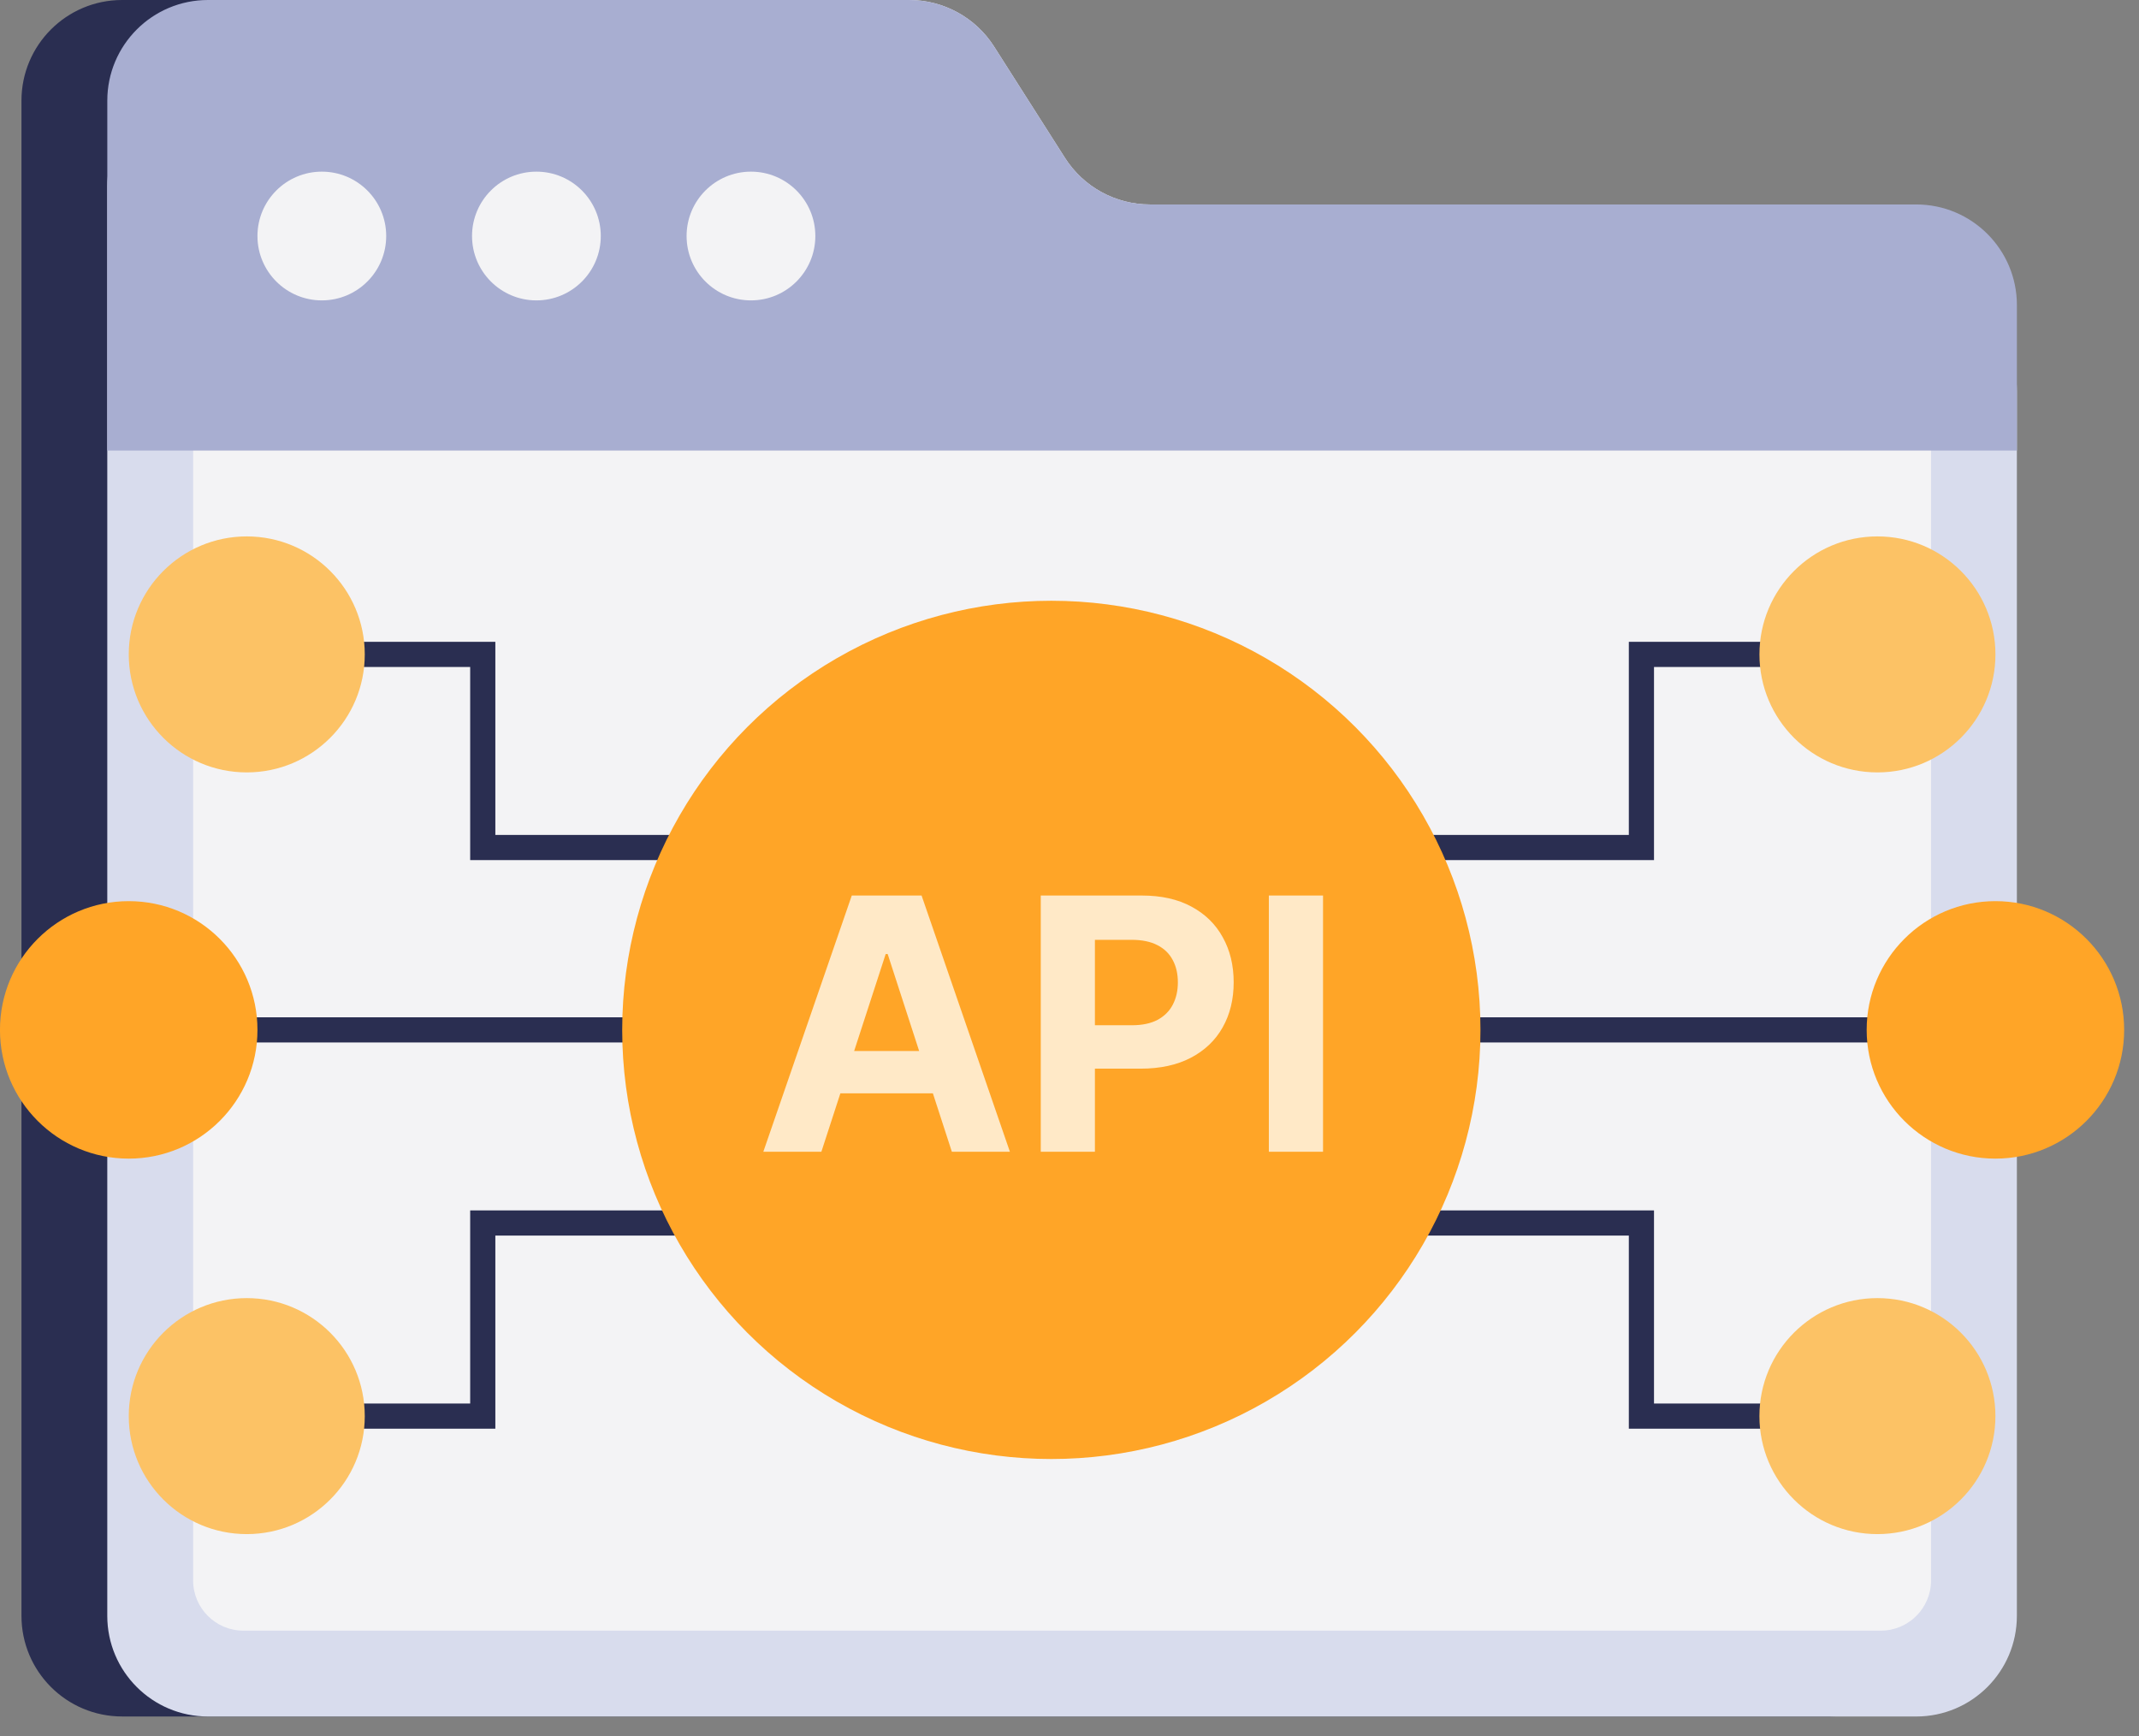
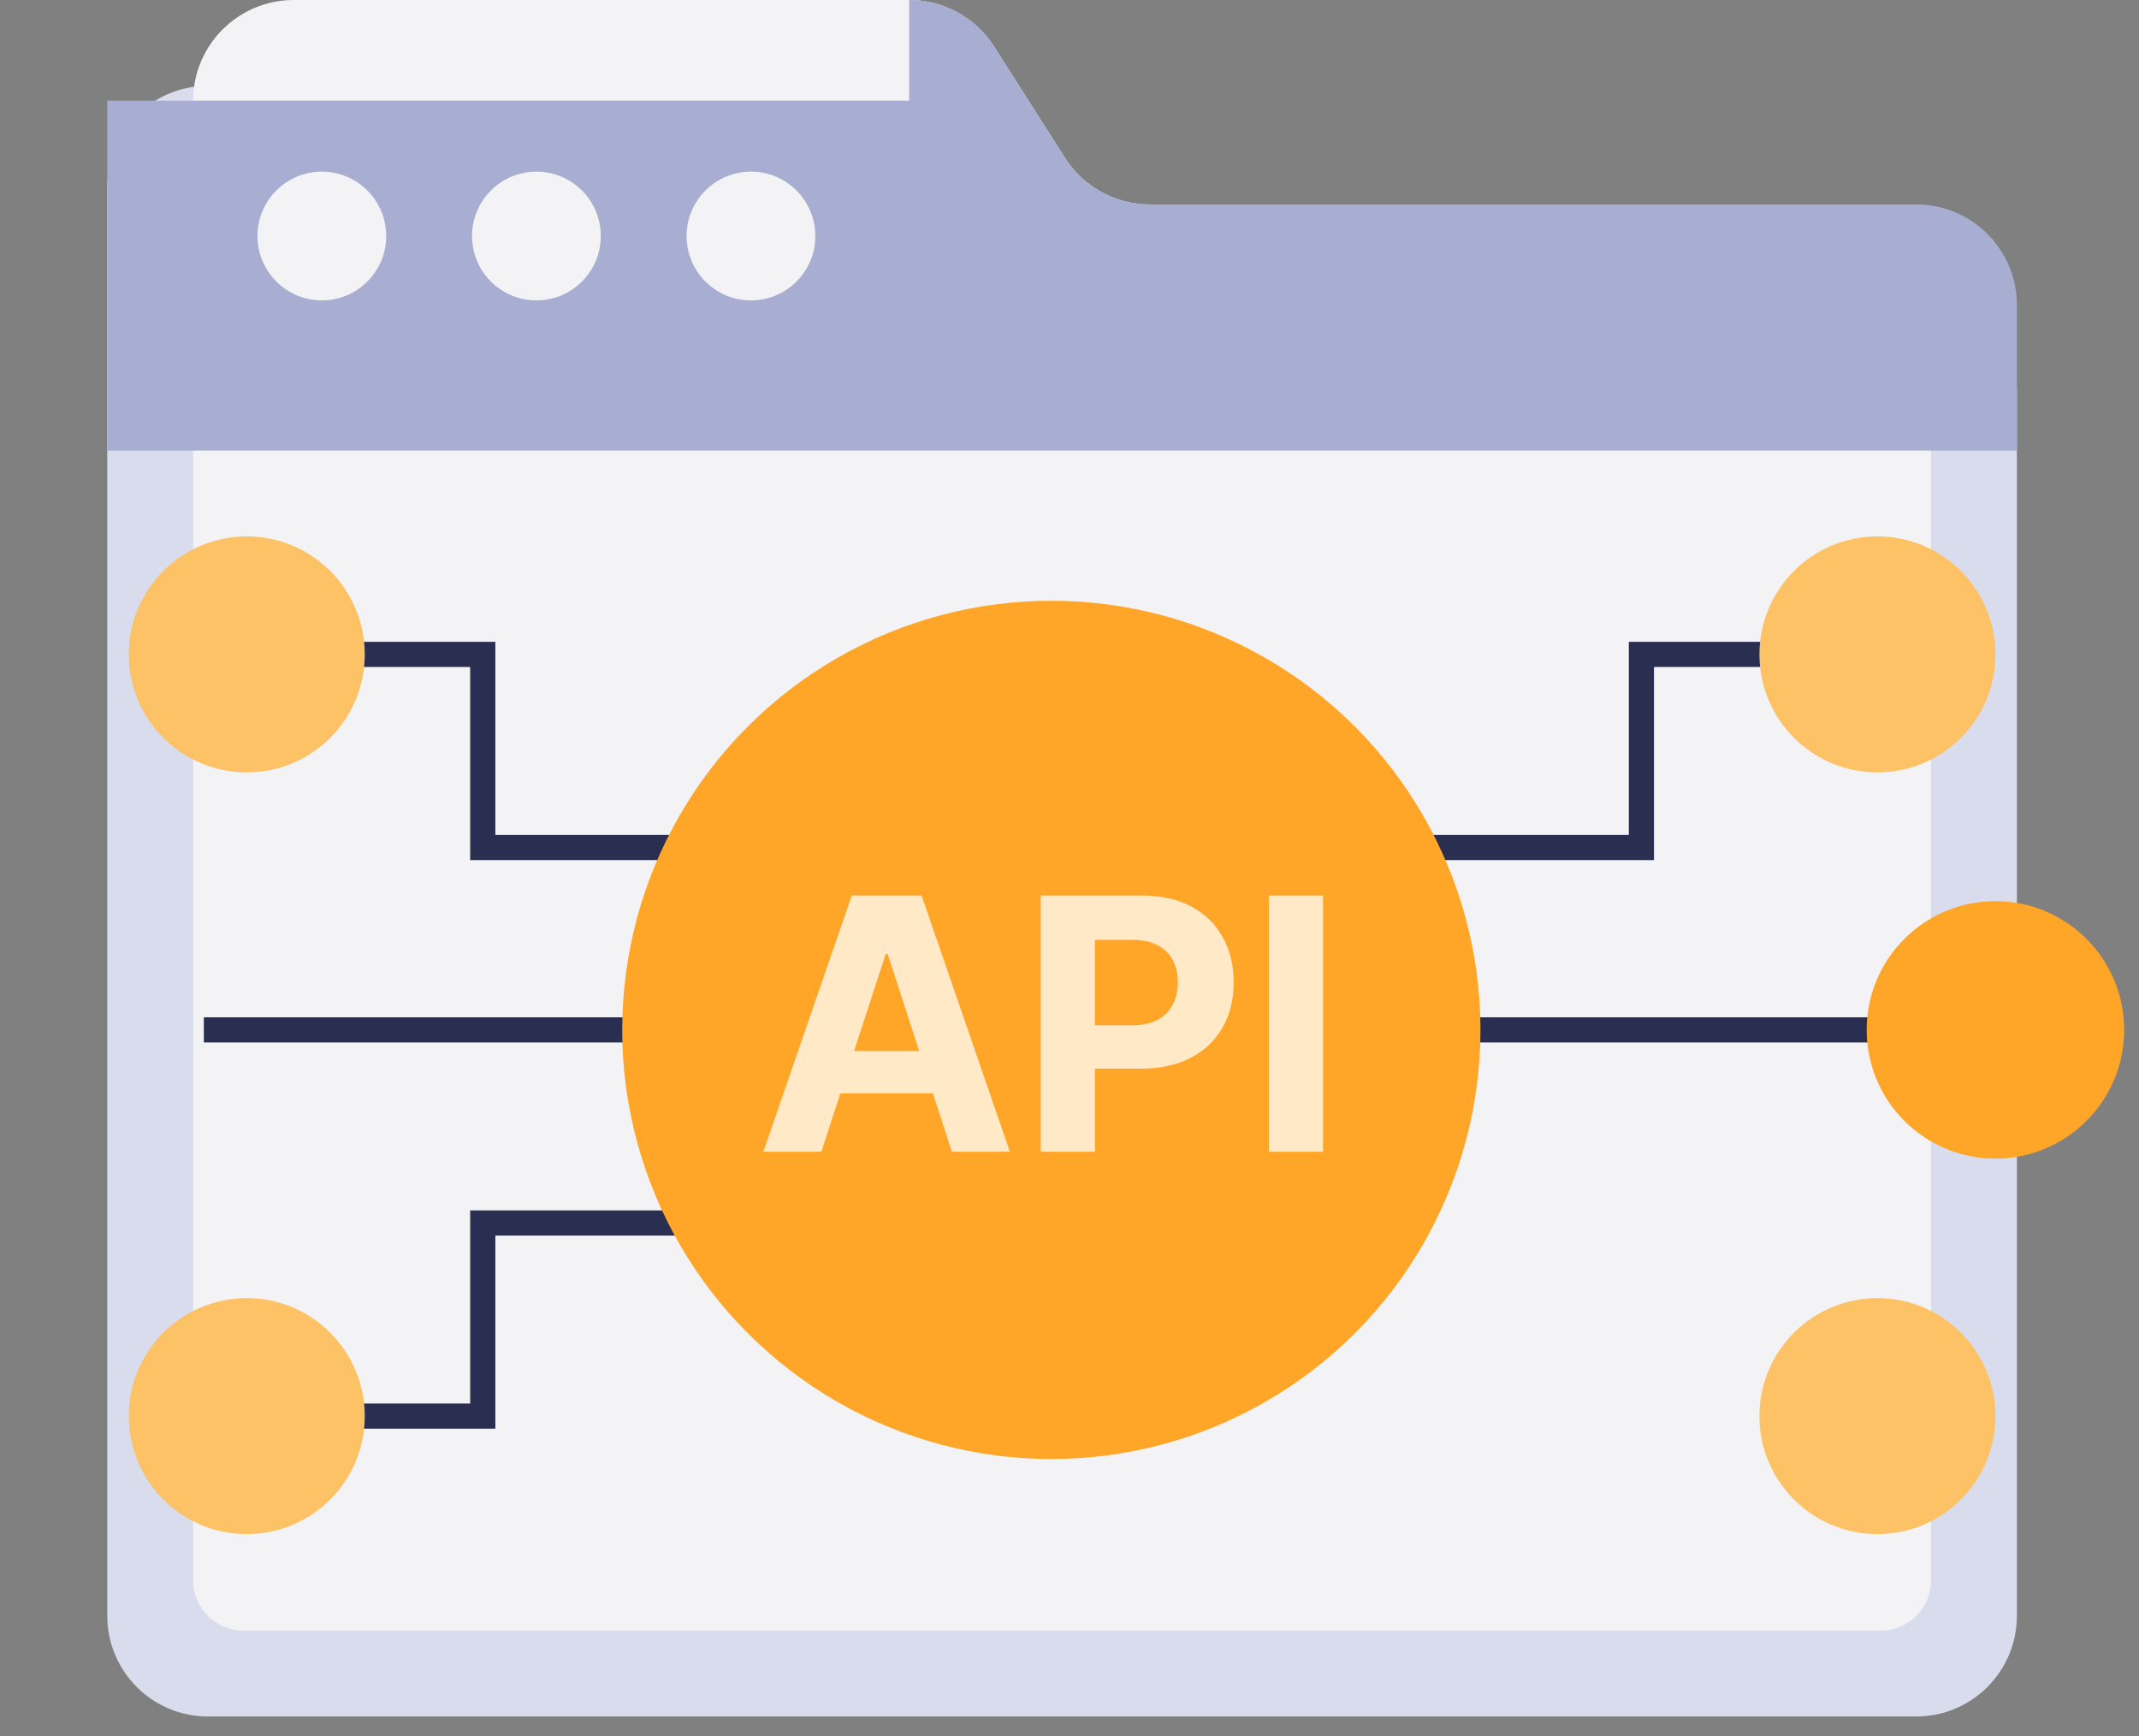
<svg xmlns="http://www.w3.org/2000/svg" width="85" height="69" viewBox="0 0 85 69" fill="none">
  <rect x="0" y="0" width="85" height="69" fill="#808080" stroke="none" />
-   <path d="M36.081 1.93C35.357 0.732 34.059 0 32.659 0H4.853C2.643 0 0.853 1.791 0.853 4V64.21C0.853 66.42 2.643 68.21 4.853 68.21H72.737C74.946 68.21 76.737 66.42 76.737 64.21V12.553C76.737 10.344 74.946 8.553 72.737 8.553H42.343C40.943 8.553 39.645 7.821 38.921 6.623L36.081 1.93Z" fill="#2A2E51" />
  <path d="M39.503 5.262C38.769 4.109 37.496 3.411 36.129 3.411H8.263C6.054 3.411 4.263 5.202 4.263 7.411V64.211C4.263 66.42 6.054 68.211 8.263 68.211H76.147C78.356 68.211 80.147 66.42 80.147 64.211V15.536C80.147 13.327 78.356 11.536 76.147 11.536H45.693C44.326 11.536 43.054 10.837 42.319 9.684L39.503 5.262Z" fill="#D8DCED" />
  <path d="M39.504 1.851C38.77 0.698 37.497 0 36.13 0H11.674C9.465 0 7.674 1.791 7.674 4V62.8C7.674 63.905 8.569 64.8 9.674 64.8H74.737C75.842 64.8 76.737 63.905 76.737 62.8V12.125C76.737 9.916 74.946 8.125 72.737 8.125H45.694C44.327 8.125 43.054 7.427 42.32 6.274L39.504 1.851Z" fill="#F3F3F5" />
-   <path fill-rule="evenodd" clip-rule="evenodd" d="M36.13 0C37.498 0 38.77 0.698 39.504 1.851L42.32 6.274C43.055 7.427 44.327 8.125 45.694 8.125H76.148C78.357 8.125 80.148 9.916 80.148 12.125V17.905H4.264V4C4.264 1.791 6.055 0 8.264 0H36.13Z" fill="#A8AED1" />
+   <path fill-rule="evenodd" clip-rule="evenodd" d="M36.13 0C37.498 0 38.77 0.698 39.504 1.851L42.32 6.274C43.055 7.427 44.327 8.125 45.694 8.125H76.148C78.357 8.125 80.148 9.916 80.148 12.125V17.905H4.264V4H36.13Z" fill="#A8AED1" />
  <circle cx="12.789" cy="9.379" r="2.558" fill="#F3F3F5" />
  <circle cx="21.316" cy="9.379" r="2.558" fill="#F3F3F5" />
  <circle cx="29.842" cy="9.379" r="2.558" fill="#F3F3F5" />
  <path d="M55.848 33.679H65.227V26.005H76.311" stroke="#2A2E51" strokeWidth="2" strokeLinejoin="round" />
  <circle cx="74.606" cy="26.005" r="4.689" fill="#FCC265" />
  <path d="M28.564 33.679H19.184V26.005H8.1" stroke="#2A2E51" strokeWidth="2" strokeLinejoin="round" />
  <circle cx="4.689" cy="4.689" r="4.689" transform="matrix(-1 0 0 1 14.495 21.316)" fill="#FCC265" />
  <path d="M28.564 48.6L19.184 48.6L19.184 56.274L8.1 56.274" stroke="#2A2E51" strokeWidth="2" strokeLinejoin="round" />
  <circle cx="9.806" cy="56.274" r="4.689" transform="rotate(-180 9.806 56.274)" fill="#FCC265" />
-   <path d="M55.848 48.6L65.227 48.6L65.227 56.274L76.311 56.274" stroke="#2A2E51" strokeWidth="2" strokeLinejoin="round" />
  <circle cx="4.689" cy="4.689" r="4.689" transform="matrix(1 8.74228e-08 8.74228e-08 -1 69.916 60.963)" fill="#FCC265" />
  <path d="M8.1 40.926H78.868" stroke="#2A2E51" strokeWidth="2" />
-   <circle cx="5.116" cy="5.116" r="5.116" transform="matrix(-1 0 0 1 10.231 35.81)" fill="#FFA527" />
  <circle cx="5.116" cy="5.116" r="5.116" transform="matrix(-1 0 0 1 84.41 35.81)" fill="#FFA527" />
  <circle cx="41.778" cy="40.926" r="17.053" fill="#FFA527" />
  <path d="M32.64 45.769H30.333L33.848 35.587H36.622L40.132 45.769H37.825L35.275 37.913H35.195L32.64 45.769ZM32.496 41.766H37.945V43.447H32.496V41.766ZM41.358 45.769V35.587H45.375C46.147 35.587 46.805 35.734 47.348 36.029C47.892 36.321 48.306 36.727 48.591 37.247C48.88 37.764 49.024 38.361 49.024 39.037C49.024 39.713 48.878 40.31 48.586 40.827C48.295 41.344 47.872 41.746 47.319 42.035C46.768 42.323 46.102 42.467 45.32 42.467H42.76V40.742H44.972C45.386 40.742 45.728 40.671 45.996 40.529C46.268 40.383 46.47 40.182 46.603 39.927C46.739 39.668 46.806 39.372 46.806 39.037C46.806 38.699 46.739 38.404 46.603 38.152C46.47 37.897 46.268 37.7 45.996 37.56C45.724 37.418 45.38 37.347 44.962 37.347H43.51V45.769H41.358ZM52.575 35.587V45.769H50.422V35.587H52.575Z" fill="#FFE9C7" />
</svg>